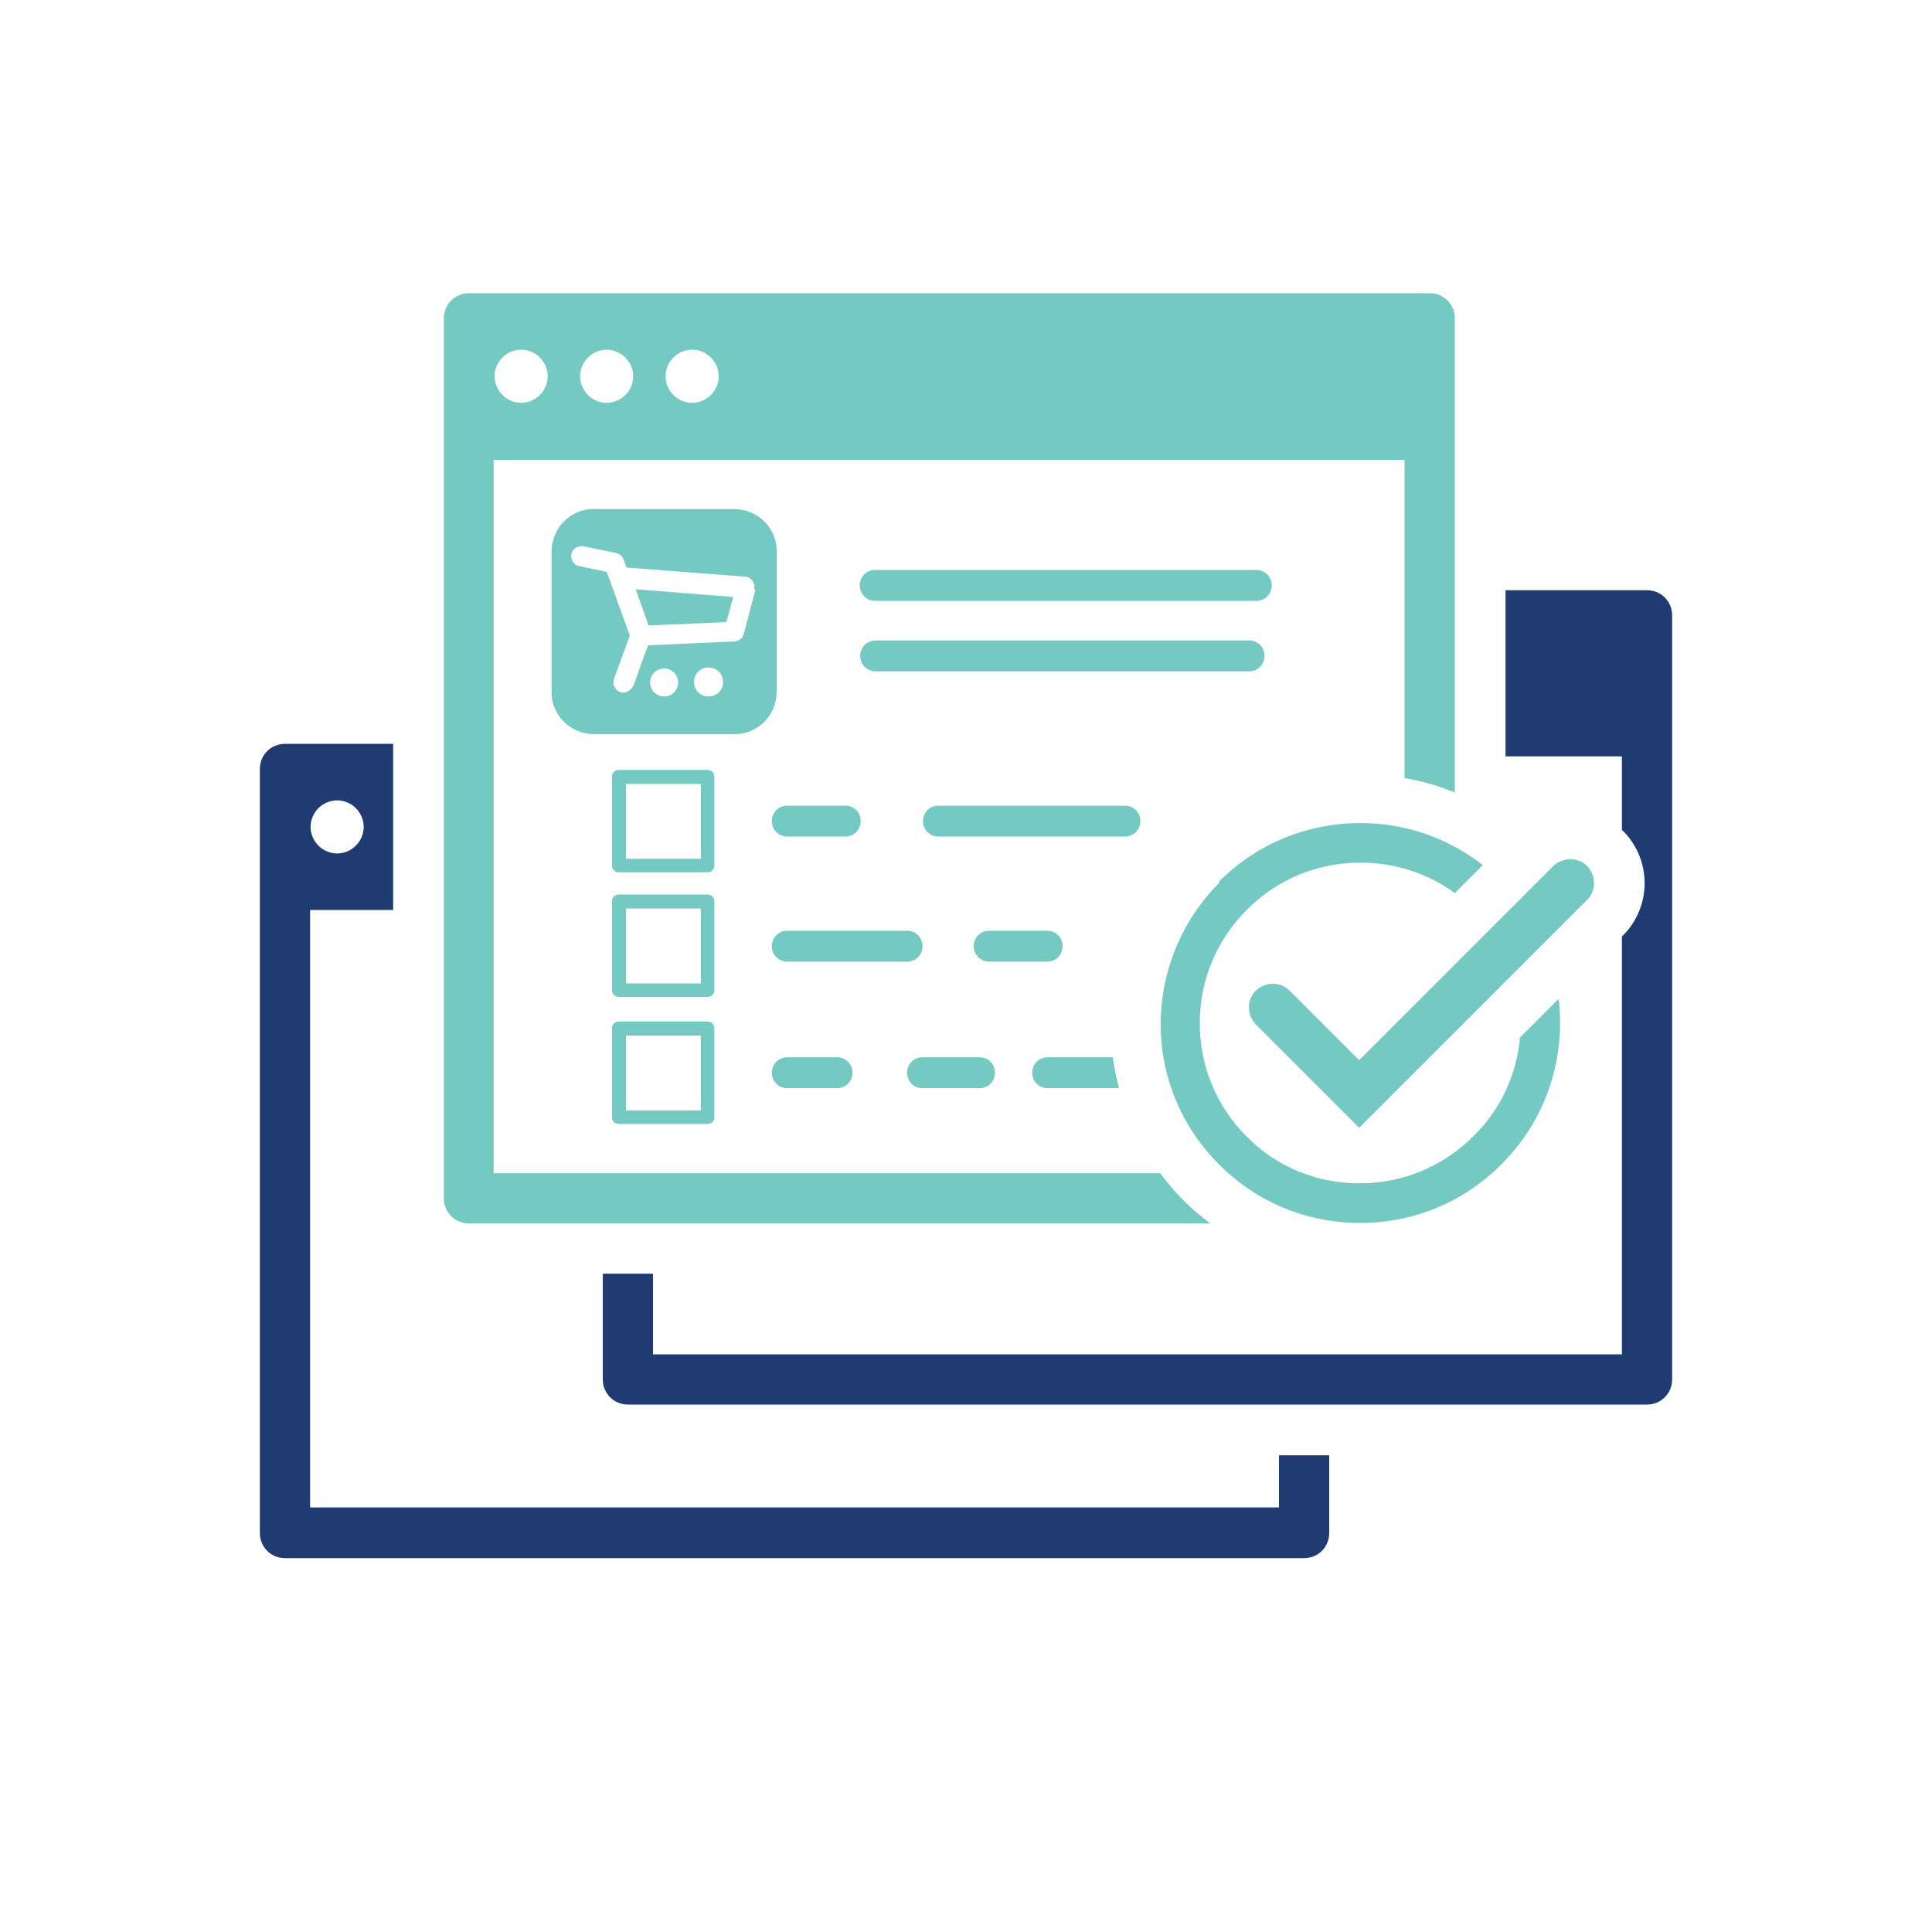
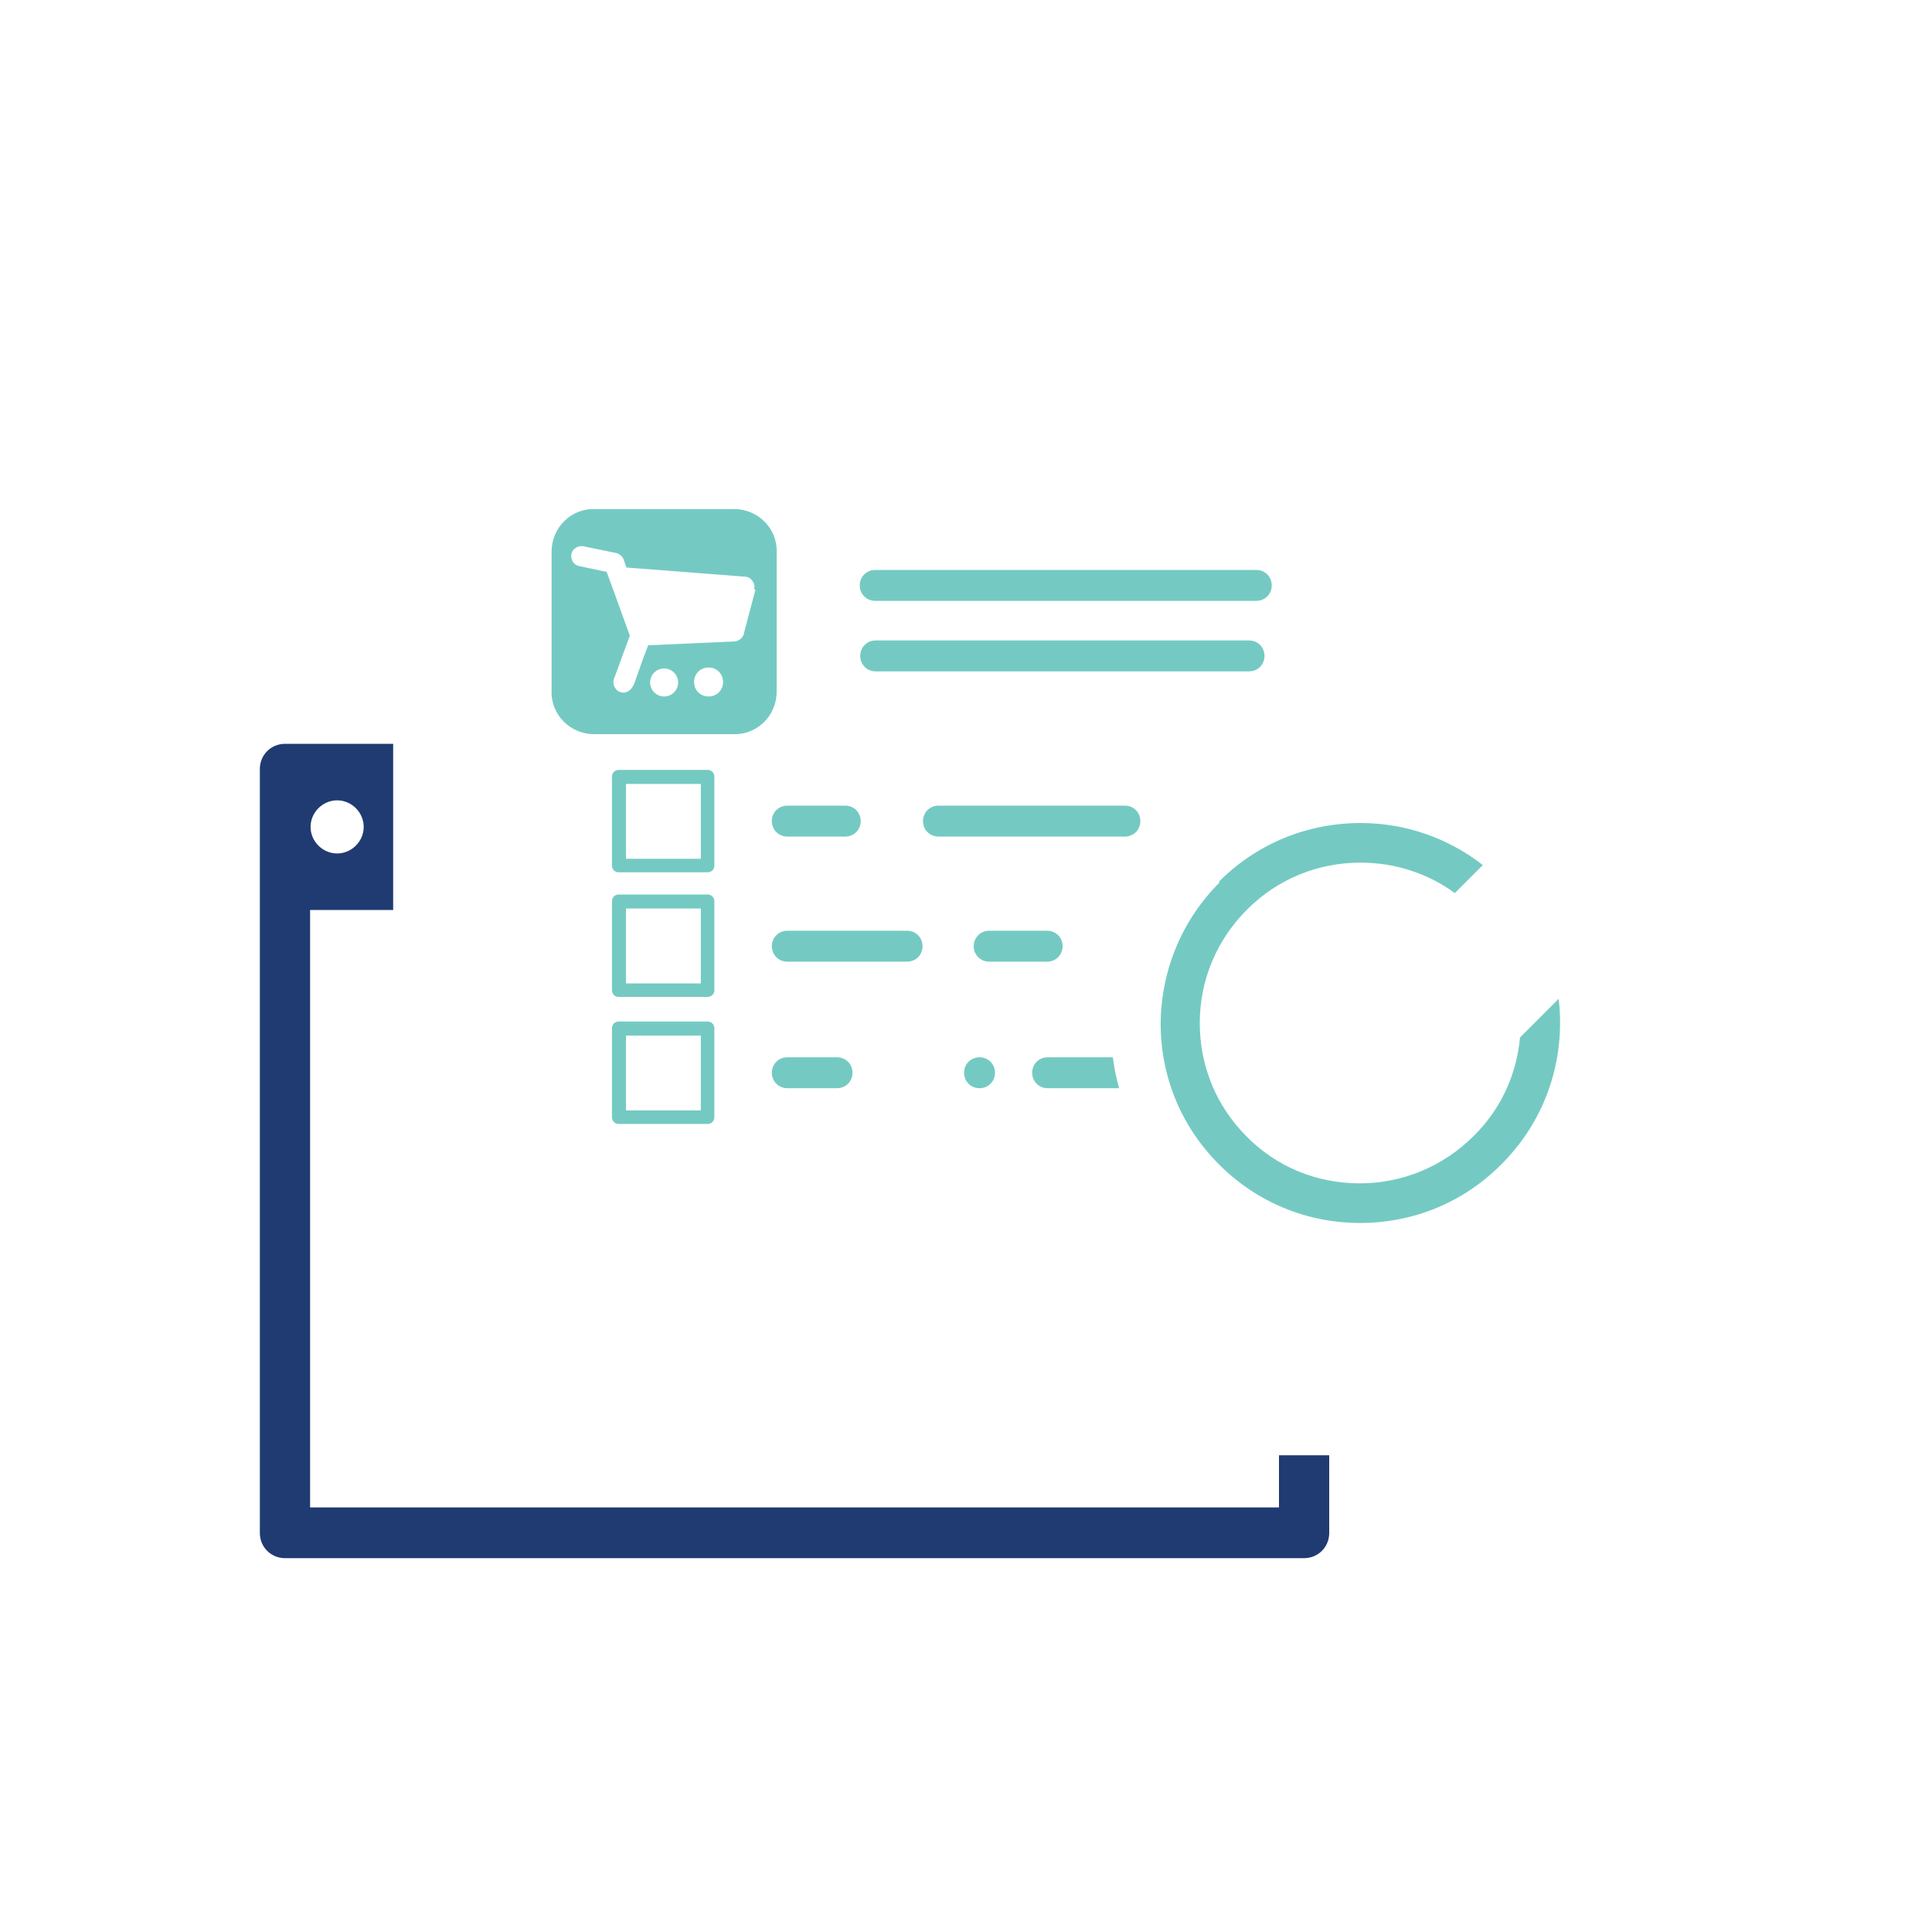
<svg xmlns="http://www.w3.org/2000/svg" id="Layer_1" data-name="Layer 1" viewBox="0 0 40 40">
  <defs>
    <style>      .cls-1 {        fill: none;      }      .cls-1, .cls-2, .cls-3 {        stroke-width: 0px;      }      .cls-2 {        fill: #74cac2;      }      .cls-3 {        fill: #203b72;      }    </style>
  </defs>
  <rect class="cls-1" x="0" y="0" width="40" height="40" rx="20" ry="20" />
  <g>
-     <path class="cls-3" d="m34.1,12.22h-2.93v3.44h2.41v1.53s.01,0,.02.01c.6.6.6,1.57,0,2.17l-.02.02v8.65H13.52v-1.67h-1.04v2.19c0,.29.23.52.52.52h21.1c.29,0,.52-.23.52-.52v-15.82c0-.29-.23-.52-.52-.52Z" />
    <path class="cls-3" d="m26.48,30.12v1.09H6.42v-12.37h1.72v-3.44h-2.24c-.29,0-.52.23-.52.52v15.82c0,.29.23.52.52.52h21.1c.29,0,.52-.23.52-.52v-1.61h-1.04ZM6.98,16.57c.3,0,.55.25.55.55s-.25.55-.55.55-.55-.25-.55-.55.25-.55.55-.55Z" />
-     <polygon class="cls-2" points="13.43 12.95 15.04 12.88 15.18 12.36 13.16 12.2 13.43 12.95" />
    <path class="cls-2" d="m25.25,18.27c-.78.78-1.21,1.82-1.22,2.92,0,1.11.43,2.14,1.21,2.92.78.78,1.81,1.21,2.92,1.21s2.15-.43,2.93-1.22c.78-.78,1.21-1.82,1.21-2.93,0-.16-.01-.33-.03-.49l-.8.8c-.07.77-.4,1.49-.96,2.04-.63.63-1.47.98-2.36.98s-1.72-.34-2.34-.97c-.63-.63-.97-1.46-.97-2.35,0-.89.35-1.72.98-2.35.63-.63,1.46-.97,2.35-.97.71,0,1.39.22,1.95.63l.58-.58c-.72-.56-1.6-.87-2.53-.87-1.11,0-2.15.43-2.93,1.21Z" />
    <path class="cls-2" d="m14.65,18.52h-1.84c-.08,0-.14.06-.14.14v1.84c0,.08.06.14.14.14h1.84c.08,0,.14-.06.14-.14v-1.84c0-.08-.06-.14-.14-.14Zm-.14,1.84h-1.55v-1.55h1.55v1.55Z" />
-     <path class="cls-2" d="m26.7,20.51c-.19-.19-.5-.19-.7,0-.19.19-.19.5,0,.7l2.14,2.14,4.72-4.72c.19-.19.19-.5,0-.7-.19-.19-.5-.19-.7,0l-4.02,4.02-1.45-1.45Z" />
    <path class="cls-2" d="m14.65,15.94h-1.84c-.08,0-.14.06-.14.14v1.84c0,.08.06.14.14.14h1.84c.08,0,.14-.06.14-.14v-1.84c0-.08-.06-.14-.14-.14Zm-.14,1.84h-1.55v-1.55h1.55v1.55Z" />
    <path class="cls-2" d="m14.65,21.15h-1.84c-.08,0-.14.06-.14.14v1.84c0,.08.06.14.14.14h1.84c.08,0,.14-.06.14-.14v-1.84c0-.08-.06-.14-.14-.14Zm-.14,1.84h-1.55v-1.55h1.55v1.55Z" />
    <path class="cls-2" d="m15.98,17c0,.18.14.32.32.32h1.2c.18,0,.32-.14.32-.32s-.14-.32-.32-.32h-1.2c-.18,0-.32.14-.32.32Z" />
    <path class="cls-2" d="m21.69,22.53h1.48c-.06-.21-.1-.42-.13-.64h-1.35c-.18,0-.32.14-.32.32s.14.32.32.32Z" />
    <path class="cls-2" d="m26.18,13.58c0-.18-.14-.32-.32-.32h-7.73c-.18,0-.32.14-.32.32s.14.32.32.32h7.73c.18,0,.32-.14.32-.32Z" />
    <path class="cls-2" d="m15.2,10.54h-2.88c-.49-.02-.9.38-.9.88v2.88c-.02.49.38.9.88.9h2.88c.49.02.9-.38.9-.88v-2.88c.02-.49-.38-.9-.88-.9Zm-1.45,3.88c-.16,0-.29-.13-.29-.29s.13-.29.29-.29.29.13.29.29-.13.29-.29.29Zm.92,0c-.17,0-.3-.13-.3-.3s.13-.3.3-.3.3.13.3.3-.13.3-.3.3Zm.97-2.21l-.24.91c-.02.09-.1.15-.19.16l-1.79.08-.1.26s-.14.4-.18.51c-.04.12-.13.21-.23.21-.07,0-.13-.03-.17-.09-.04-.06-.05-.13-.03-.19l.33-.9-.41-1.13h0s-.07-.19-.07-.19l-.57-.12c-.11-.02-.18-.13-.16-.25.02-.11.14-.18.25-.16l.68.14c.07.02.13.07.15.13l.06.17,2.46.19c.06,0,.12.04.15.09.04.05.05.11.03.17Z" />
    <path class="cls-2" d="m18.12,12.44h7.89c.18,0,.32-.14.32-.32s-.14-.32-.32-.32h-7.89c-.18,0-.32.14-.32.32s.14.32.32.32Z" />
-     <path class="cls-2" d="m29.61,6.07H9.71c-.29,0-.52.23-.52.52v18.22c0,.29.23.52.52.52h15.35c-.19-.14-.38-.3-.55-.47-.18-.18-.34-.37-.49-.57h-13.8v-14.77h18.86v6.59c.36.06.71.16,1.04.3V6.59c0-.29-.23-.52-.52-.52Zm-18.82,2.27c-.3,0-.55-.25-.55-.55s.25-.55.55-.55.55.25.55.55-.25.55-.55.55Zm1.77,0c-.3,0-.55-.25-.55-.55s.25-.55.55-.55.55.25.55.55-.25.55-.55.55Zm1.77,0c-.3,0-.55-.25-.55-.55s.25-.55.55-.55.55.25.55.55-.25.55-.55.55Z" />
    <path class="cls-2" d="m23.61,17c0-.18-.14-.32-.32-.32h-3.86c-.18,0-.32.14-.32.32s.14.32.32.32h3.86c.18,0,.32-.14.32-.32Z" />
    <path class="cls-2" d="m22,19.59c0-.18-.14-.32-.32-.32h-1.2c-.18,0-.32.14-.32.32s.14.32.32.32h1.2c.18,0,.32-.14.32-.32Z" />
    <path class="cls-2" d="m16.3,21.89c-.18,0-.32.14-.32.32s.14.32.32.32h1.03c.18,0,.32-.14.32-.32s-.14-.32-.32-.32h-1.03Z" />
    <path class="cls-2" d="m19.1,19.59c0-.18-.14-.32-.32-.32h-2.48c-.18,0-.32.14-.32.32s.14.32.32.32h2.48c.18,0,.32-.14.32-.32Z" />
-     <path class="cls-2" d="m19.1,22.53h1.18c.18,0,.32-.14.32-.32s-.14-.32-.32-.32h-1.18c-.18,0-.32.14-.32.32s.14.32.32.32Z" />
+     <path class="cls-2" d="m19.1,22.53h1.18c.18,0,.32-.14.32-.32s-.14-.32-.32-.32c-.18,0-.32.14-.32.32s.14.32.32.32Z" />
  </g>
</svg>